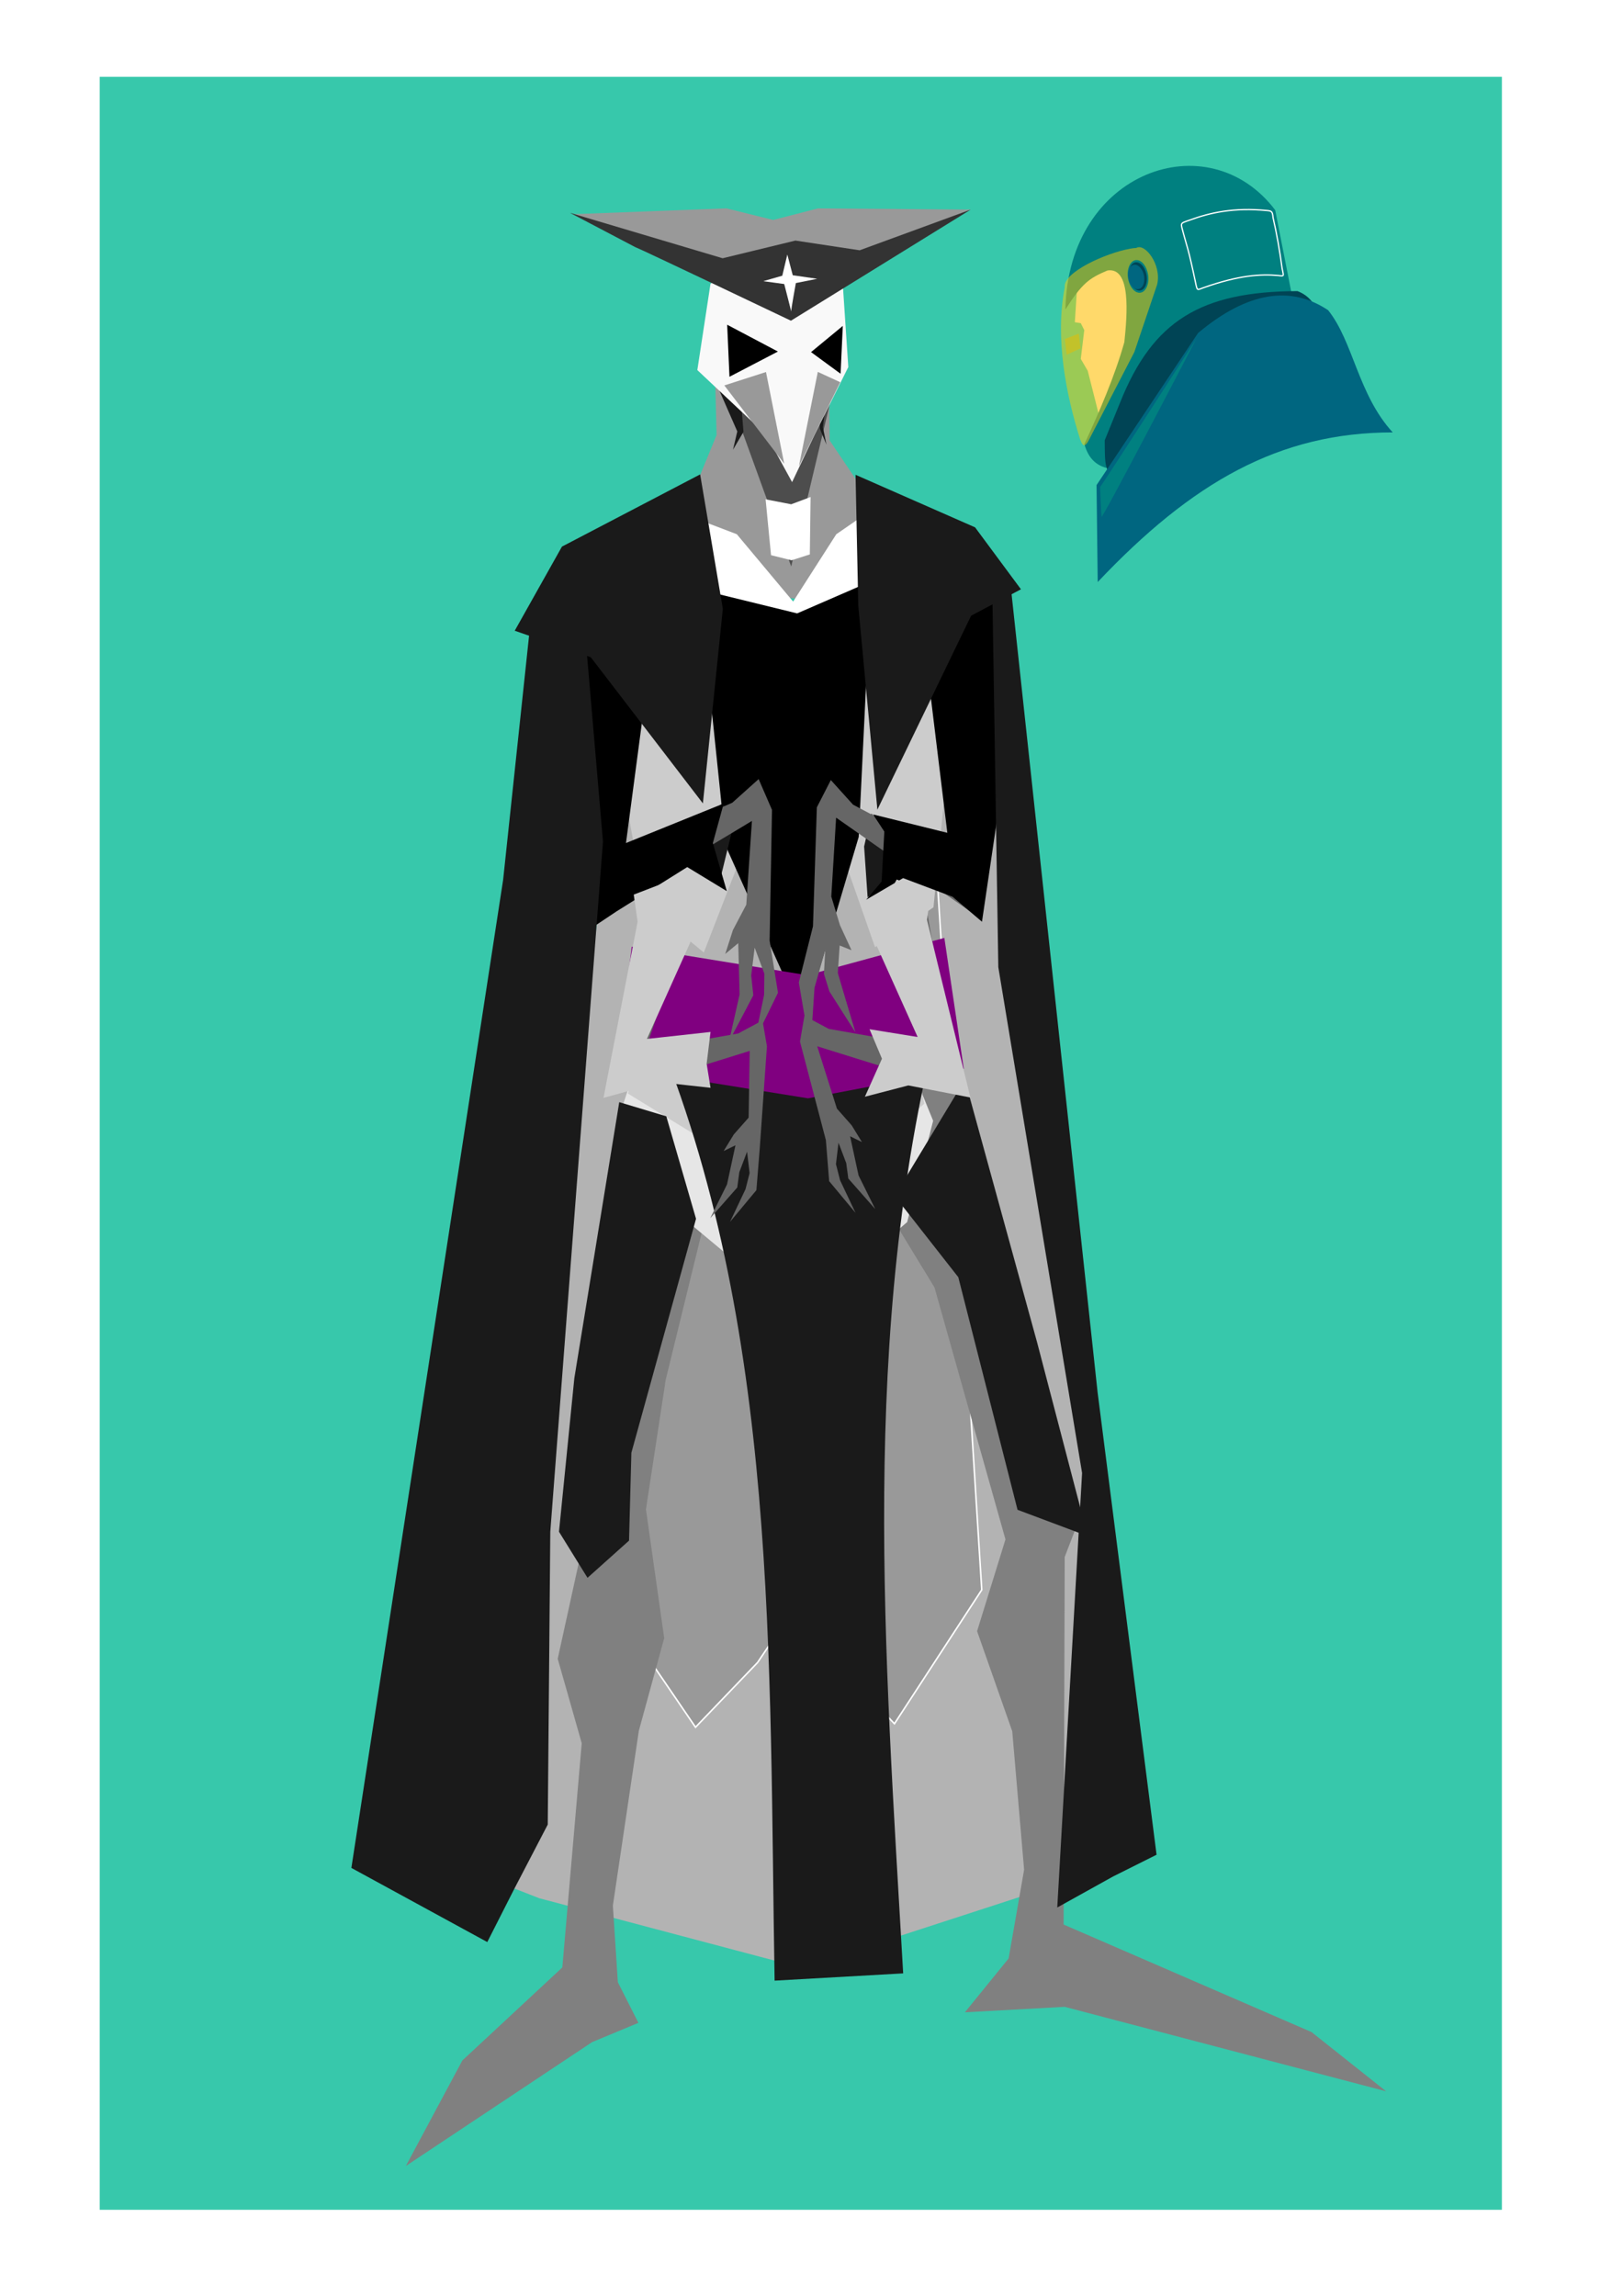
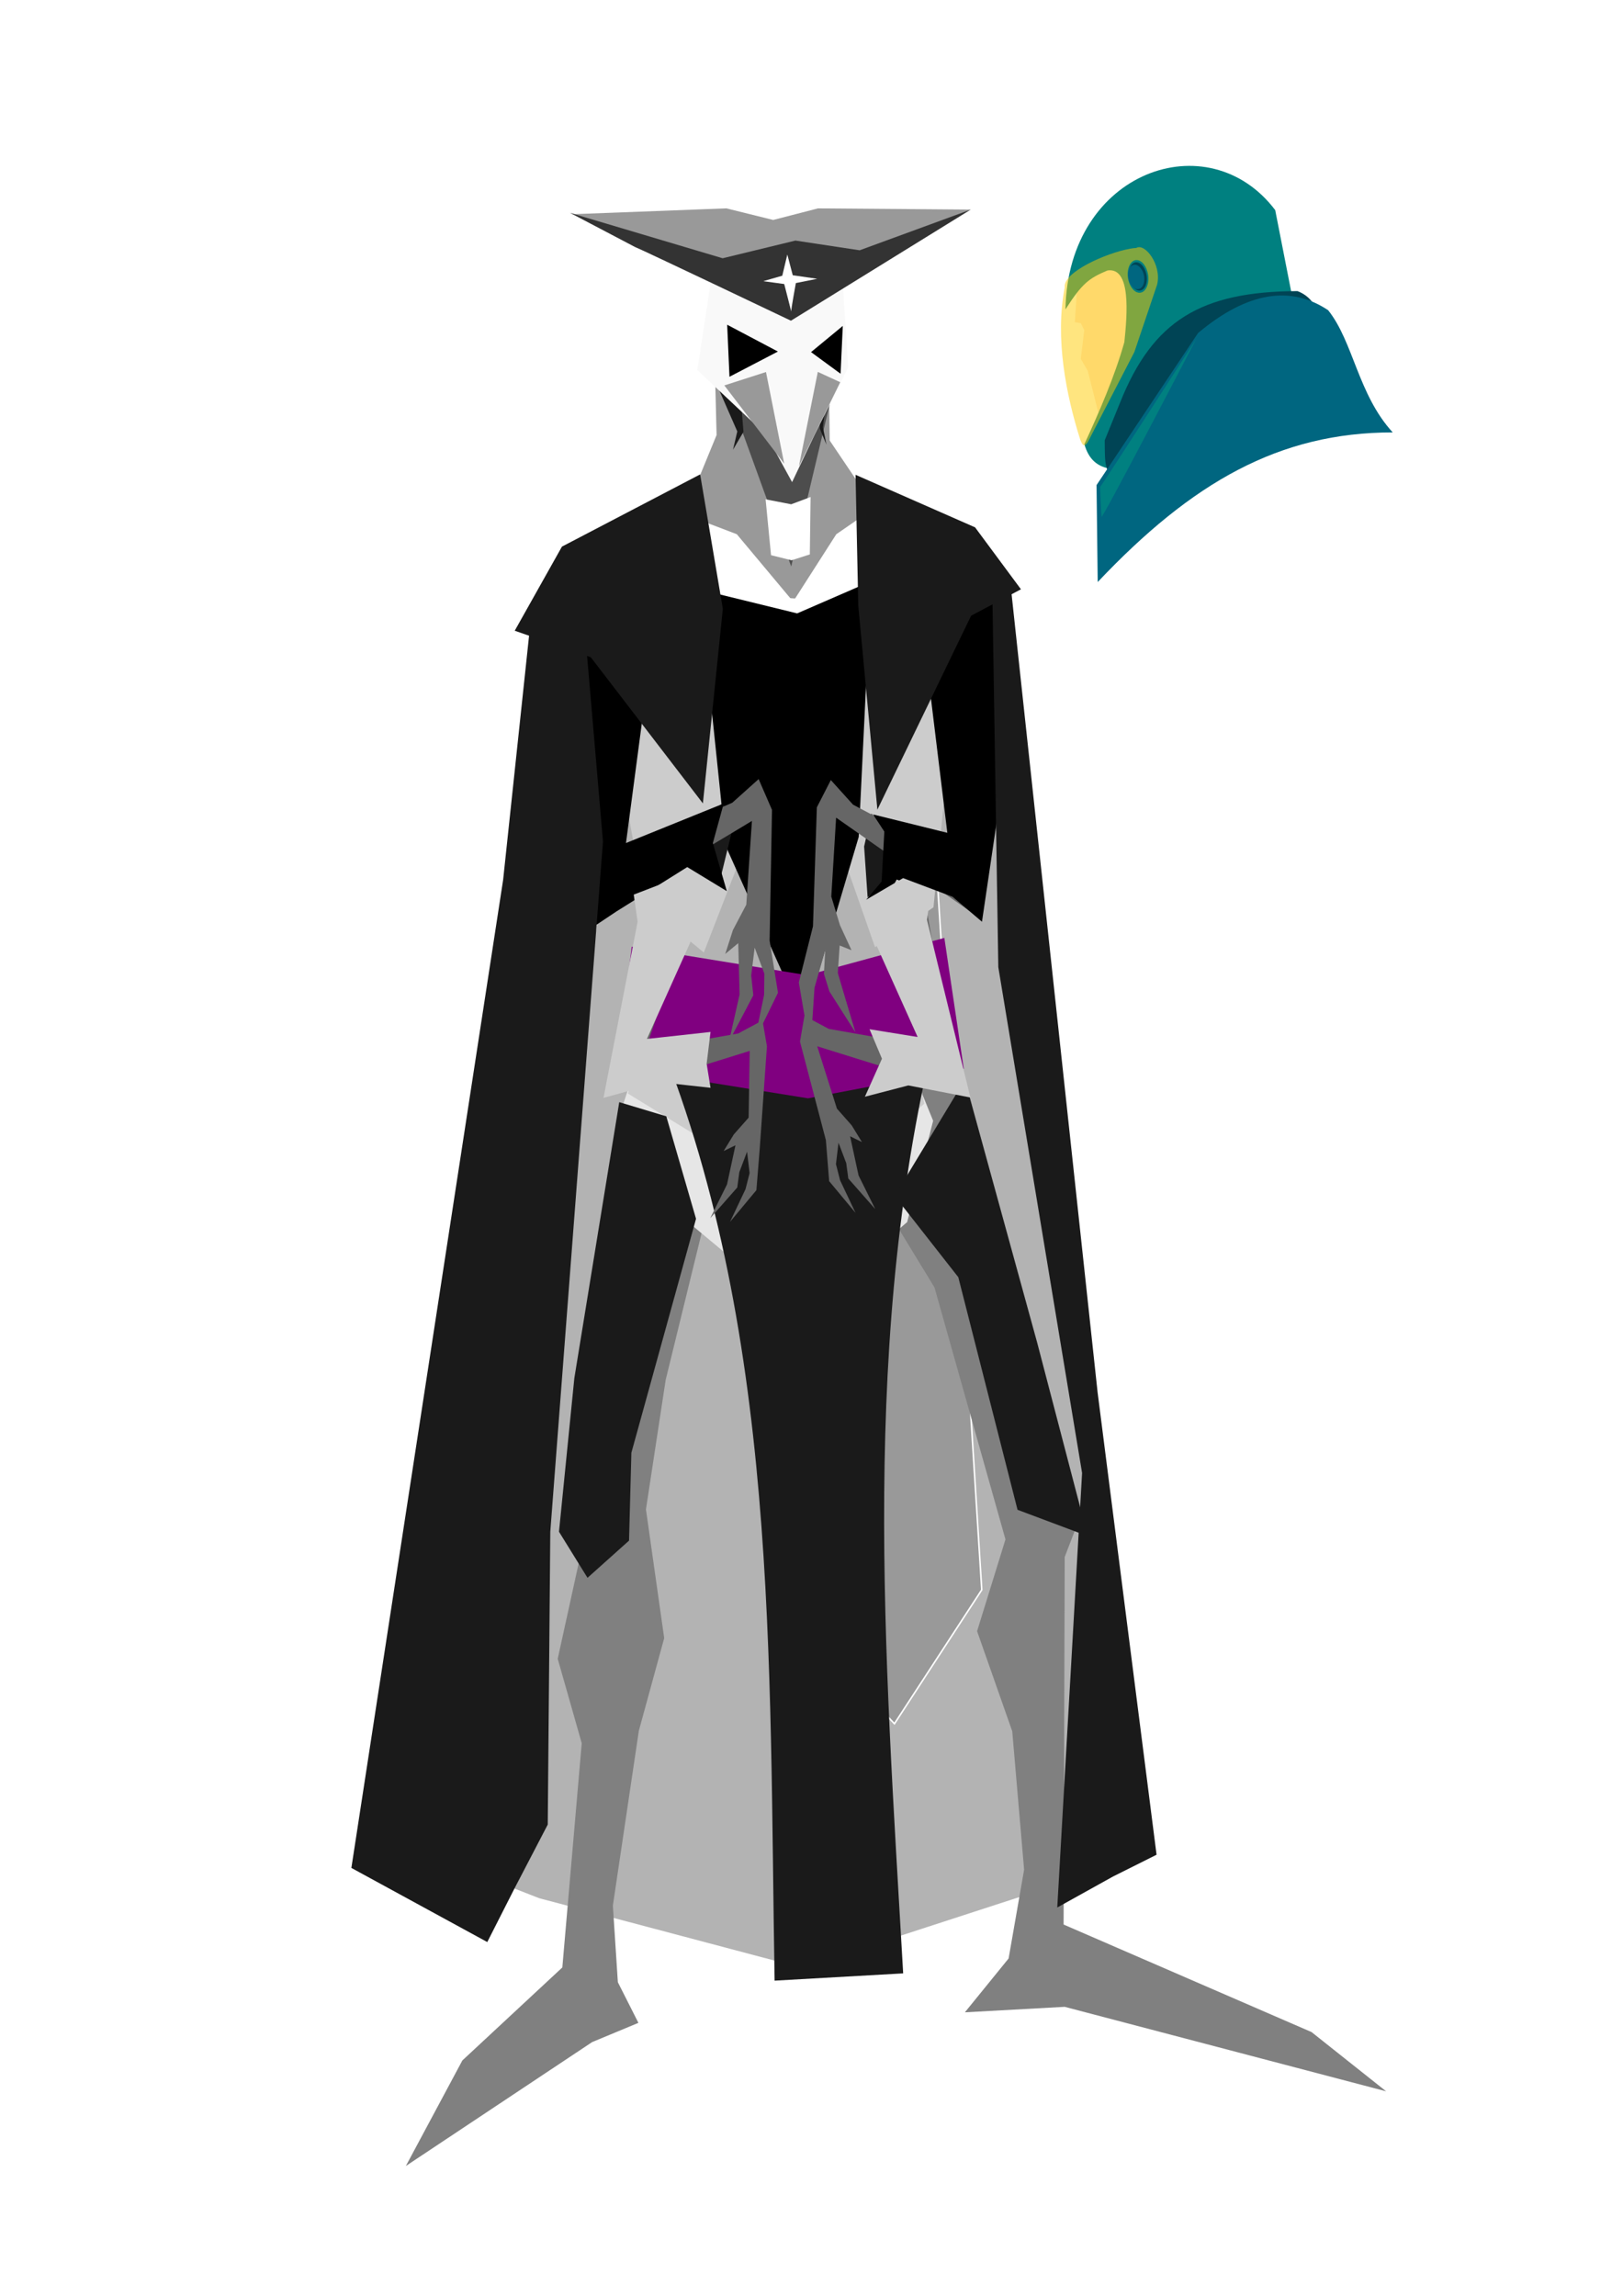
<svg xmlns="http://www.w3.org/2000/svg" width="744.094" height="1052.362" viewBox="0 0 744.094 1052.362">
-   <path fill="#37c8ab" d="M45.714 35.219h642.857v977.721H45.714z" />
  <path d="M378.032 252.713c1.423 5.69-8.535 648.677-8.535 648.677L483.3 864.404l19.915-12.803-6.122-206.016-44.399-385.616zM356.694 252.713c-1.422 5.69 8.535 648.677 8.535 648.677l-118.07-31.296-32.719-12.803 79.663-583.24z" fill="#b3b3b3" />
  <path d="M422.426 286.755l27.68 442-40.03 61.369-28.449-29.666-20.19-29.953 10.031-364.912 19.79-89.81z" fill="#999" stroke="#fff" stroke-width=".704" />
-   <path d="M306.52 288.37l-31.947 438.445 44.298 64.924 28.448-29.665 20.19-29.954-10.03-364.912-19.79-89.81z" fill="#999" stroke="#fff" stroke-width=".704" />
+   <path d="M306.52 288.37z" fill="#999" stroke="#fff" stroke-width=".704" />
  <path d="M300.086 416.238c-9.482 70.962-17.288 122.402-29.697 196.54-3.753 22.423-.918 55.406-7.525 80.925l4.553 13.25-11.723 53.41 11.016 38.71-8.9 102.772-45.832 42.629-25.909 48.382 85.412-56.797 21.207-8.815-9.42-18.626-2.288-35.124 11.91-80.15 11.627-42.453-8.371-59.003 9.047-59.385 22.296-91.081-15.1-103.602zM414.2 390.297l78.962 310.316-5.03 13.076-.502 168.486 113.665 49.288 34.2 27.16-147.362-38.727-45.768 2.514 20.045-24.674 7.114-40.708-5.447-63.459-16.119-45.863 13.016-42.064-32.544-115.5-46.145-75.734 18.839-102.988z" fill="gray" />
  <path d="M312.596 424.84l-28.807 87.13 34.16 50.262 48.495 40.41 49.471-42.465 11.906-46.428-32.363-79.307z" fill="#e6e6e6" />
  <path d="M338.912 407.77l-29.878-1.43-8.174 53.708-13.014 41.2 83.074 50.91 52.821-46.237-7.656-38.405 2.586-56.301-30.681-4.868z" fill="#ccc" />
  <path d="M327.912 175.133l.621 24.27-15.972 38.91 30.615 34.695 24.846 1.553 31.944-43.614-19.567-29.017-.4-27.818z" fill="#999" />
  <path d="M298.897 297.322l7.586-64.377 31.324 11.934 25.822 30.88 19.788-30.88 20.852-14.376 20.144 76.8-.309 84.787-15.35 40.375-25.068 13.399-46.985-.798-26.089-15.883z" fill="#fff" />
  <path d="M317.574 365.45L298.37 464.67l64.014 28.806 55.48-29.517-8.536-104.201z" fill="#b3b3b3" />
  <path d="M290.29 259.28l-14.375 47.562 19.656 107.414 27.11 22.36 28.882-74.449-9.274-68.282z" fill="#ccc" />
  <path d="M335.45 184.383l27.295 75.278 17.787-74.98z" fill="#4d4d4d" />
  <path d="M328.599 176.252l9.424 21.516-1.956 8.357 4.801-8.18-2.311-28.095zM380.094 173.095l-2.828 22.78 1.635 7.918-3.004-7.272-1.17-28.09z" fill="#1a1a1a" />
  <path d="M325.737 130.1l17.614-13.865 26.665.953 16.327 12.423 2.574 38.644-15.484 31.102-10.282 21.648-11.813-21.603-31.634-29.77z" fill="#f9f9f9" />
  <path d="M408.447 260.752l-26.043 29.017-7.231 70.101 26 74.316 26.798-18.28 11.667-118.285z" fill="#ccc" />
  <path d="M371.836 161.403l14.555-12.01-1.014 21.919zM356.646 161.142l-23.26-12.289 1.052 23.856z" />
  <path d="M332.086 176.672l19.096-6.142 8.351 42.015zM385.224 175.203l-10.282-4.73-8.668 43.263z" fill="#999" />
  <path d="M320.548 270.169L332.79 387.93l35.819 80.09 25.085-84.402 5.651-117.165-33.874 14.717z" />
  <path d="M-1136.638 404.173c-7.752 1.292-98.199 59.437-98.199 59.437l-46.516 175.725 12.922 96.907-19.382 96.908-7.753 198.983 5.769 73.936 19.408 16.971 23.923-10.797-6.878-24.44 6.695-36.603 20.23 18.782 7.087 29.34 12.23-5.547-3.434-33.817-12.229-38.449-19.012-32.077 37.95-144.654 20.674-135.67 68.481-157.636z" fill="none" stroke="#000" stroke-width=".904" />
  <path d="M-881.344 527.33c6.123 6.61-1.632 126.15-10.05 123.344 20.513 11.679 39.65 23.928 93.192 21.927l44.77-88.624c-21.228-37.048-23.748-63.35-127.912-56.646z" fill="#006680" />
  <path d="M-881.08 547.314c82.531-19.238 133.624 48.781 162.805 93.031 65.783-23.049 70.272-236.776-5.169-297.828-8.162 2.262-16.908 20.223-24.885 22.893-85.058 28.463-149.093 80.583-132.75 181.904z" fill="teal" />
  <path d="M299.696 470.032c57.42 137.73 52.867 291.504 55.439 437.861l58.942-3.333c-8.493-148.291-19.955-292.9 15.828-435.545l-63.137 2.845z" fill="#1a1a1a" />
  <path d="M289.618 433.946l80.47 13.076 62.868-17.1 8.906 59.958-71.418 13.579-87.512-14.082z" fill="purple" />
  <path d="M329.488 405.991l7.824-32.184-6.401-5.335-9.425 18.137z" fill="#1a1a1a" />
  <path d="M262.619 305.492l7.41 115.702 74.71-44.889-2.591 38.385-6.124 11.63-3.526 10.959 5.966-4.957.62 23.544-4.871 21.596 11.158-21.246-.958-9.069 1.577-12.758 4.438 11.865-.108 9.756-4.294 20.837 10.652-21.775-3.828-23.927 1.088-59.906-6.125-14.116-12.074 10.83-50.773 22.246 6.955-77.637-15.05-17.34z" fill="#666" />
  <path d="M296.592 313.882l-9.602 72.55 44.81-18.138-4.98 18.138 6.402 22.049-18.137-11.025-32.363 20.271-13.87 9.247-4.978-101.356-1.067-24.183 9.52-7.143z" />
  <path d="M242.891 288.277l-12.22 115.006-69.576 452.941 62.308 33.982 12.376-24.38 15.343-29.47 1.17-134.2 24.15-316.414-9.368-109.557z" fill="#1a1a1a" />
  <path d="M257.634 250.56l63.357-33.1 10.405 61.582-9.138 89.224-51.401-66.995-34.873-12.156zM399.548 372.917l-3.378 15.115 1.6 23.294 20.449-14.759z" fill="#1a1a1a" />
  <path d="M453.556 275.847l-4.895 144.663-65.33-45.707-2.208 36.16 3.974 13.126 5.292 11.467-5.435-2.156-.835 12.61 2.536 8.628 5.561 18.63-11.95-18.787-2.525-8.114.61-10.904-4.924 17.293-1.9 28.507-5.296-30.926 6.493-25.74 1.776-54.53 6.406-12.497 10.172 11.258 48.389 25.77-9.735-103.23 12.482-16.28z" fill="#666" />
  <path d="M424.259 299.264l10.059 82.483-34.053-8.423 5.172 7.843-1.244 22.933-7.093 8.326 16.942-9.911 22.676 8.545 13.486 11.445 8.758-59.367-2.012-95.56z" />
  <path d="M392.245 217.636l1.244 59.941 8.764 93.55 42.969-88.892 22.849-12.113-21.031-28.395z" fill="#1a1a1a" />
  <path d="M294.602 412.956l-15.725 88.963 64.84-20.209-.49 30.594-6.781 7.676-4.69 7.647 5.43-2.653-3.872 17.94-7.67 15.451 12.365-14.028.948-7.042 3.546-9.368 1.172 9.801-1.881 7.366-7.094 14.984 12.08-14.522 1.515-18.82 3.32-47.165-2.034-11.816-11.138 5.972-42.542 7.48 19.582-57.495-8.197-15.903zM423.78 410.845l15.724 88.963-64.84-20.209 9.04 28.583 6.781 7.675 4.691 7.647-5.43-2.652 3.872 17.938 7.67 15.452-12.366-14.027-.947-7.043-3.546-9.368-1.172 9.802 1.88 7.366 7.094 14.983-12.08-14.522-1.514-18.82-11.87-45.153 2.034-11.816 11.138 5.972 42.542 7.48-19.583-57.495 8.197-15.903z" fill="#666" />
  <path d="M454.85 264.805l8.849 6.808 39.516 366.608 27.029 211.958-19.916 9.957-25.606 14.226 11.38-199.155-38.408-231.874z" fill="#1a1a1a" />
  <path d="M262.409 98.195l70.626-2.686 21.454 5.318 20.53-5.309 70.034.551-81.018 33.04z" fill="#999" />
  <path d="M291.106 113.207c2.549.915 71.517 33.802 71.517 33.802l82.43-50.94-50.934 18.658-29.436-4.453-33.385 8.108L261.3 97.55z" fill="#333" />
  <path d="M410.177 548.22l29.17 37.219 27.16 106.624 32.187 12.07-23.135-88.518-33.194-120.706zM283.902 505.212l-20.585 126.497-7.04 70.412 13.076 21.124 19.04-17.05 1.077-40.285 29.638-107.243-13.632-46.973z" fill="#1a1a1a" />
  <path d="M351.004 228.886l2.49 25.605 9.405 2.33 8.376-2.685.356-26.317-8.893 3.332z" fill="#fff" />
  <path d="M493.916 130.173l-1.137 17.513 2.73.455 1.592 3.184-1.593 13.192 3.185 5.46 3.411 13.419 2.73 10.917 4.776.455 14.102-25.93 10.008-3.638 1.137-7.961 4.321-35.71-16.603-12.509-27.294 12.51z" fill="#ffe6d5" />
  <path d="M584.645 96.313l9.971 50.823-54.038 9.006-32.488 58.542c-4.964-1.062-8.966-4.048-10.937-11.097 6.768-14.62 13.95-31.12 18.335-46.802 1.334-12.887 3.105-34.415-7.72-32.809-8.393 3.53-11.584 5.784-19.3 17.852 1.126-63.538 65.661-85.887 96.177-45.515z" fill="teal" />
  <path d="M506.482 201.818c.137 11.23-.454 15.106 7.226 19.143 23.383-40.87 55.668-54.629 89.272-60.96 4.171-9.773 2.597-22.48-8.135-26.569-44.31.208-66.292 13.53-81.287 51.016z" fill="#045" />
  <path d="M502.732 222.358l46.546-69.72c22.723-19 42.494-21.883 59.64-10.435 11.6 14.53 13.656 38.589 29.6 56.008-52.014-.01-92.012 22.865-135.253 68.582z" fill="#006680" />
  <path d="M504.379 223.199c1.592-1.82 44.03-67.796 44.03-67.796s-43.12 82.807-43.348 81.443c-.227-1.365-.682-13.647-.682-13.647z" fill="teal" />
  <path d="M525.645 125.996a6.544 4.044 79.781 11-7.96 1.435 6.544 4.044 79.781 117.96-1.435z" fill="#045" />
  <path d="M524.467 126.34a5.663 3.65 78.674 11-7.196 1.24 5.663 3.65 78.674 117.196-1.24z" fill="#006680" />
-   <path d="M488.187 155.418l6.393-2.493.804 6.755-6.352 2.935z" opacity=".5" fill="#d4aa00" />
-   <path d="M542.754 107.7c1.458 5.478 1.948 5.652 5.33 21.658.848 4.213.732 3.567 3.672 2.528 16.237-5.735 26.097-6.327 34.32-5.6 3.02.444 2.346.148 1.743-3.222-1.15-8.33-2.497-16.206-4.172-23.324-.22-2.818-.682-3.038-2.732-3.237-15.323-1.474-26.037.944-35.518 4.405-4.848 1.691-4.058 1.047-2.643 6.792z" fill="none" stroke="#fff" stroke-width=".593" />
  <path d="M520.951 113.654c-.885.026-1.838.155-2.885.358-11.066 1.969-30.898 10.874-29.913 17.693-4.565 23.283.624 49.37 7.091 69.784 1.032 2.536 1.706 3.794 3.501 1.124l21.33-41.255 10.44-30.926c2.174-9.055-5.615-19.185-9.564-16.778zm.2 5.553c2.382.044 4.671 2.96 5.233 6.826.6 4.124-.993 7.769-3.542 8.14-2.55.37-5.092-2.682-5.692-6.807-.6-4.124.974-7.769 3.523-8.14.159-.023.318-.022.477-.02z" opacity=".5" fill="#fc0" />
  <path d="M360.962 116.683l-2.312 9.696-8.713 2.505 9.602 1.308s3.379 13.073 3.201 12.637c-.178-.436 2.134-13.073 2.134-13.073l9.78-1.961-11.203-1.634z" fill="#fff" />
  <path d="M411.106 403.146l-12.447 23.117 22.05 49.077-22.05-3.556 5.69 13.514-7.824 17.426 19.915-5.18 28.451 5.536-19.915-81.44 1.778-12.448zM306.194 404.035l12.447 23.117-22.049 49.077 29.162-3.2-1.778 14.58 1.778 11.025-23.004-2.544-26.074 7.167 15.648-80.729-1.778-12.447z" fill="#ccc" />
</svg>